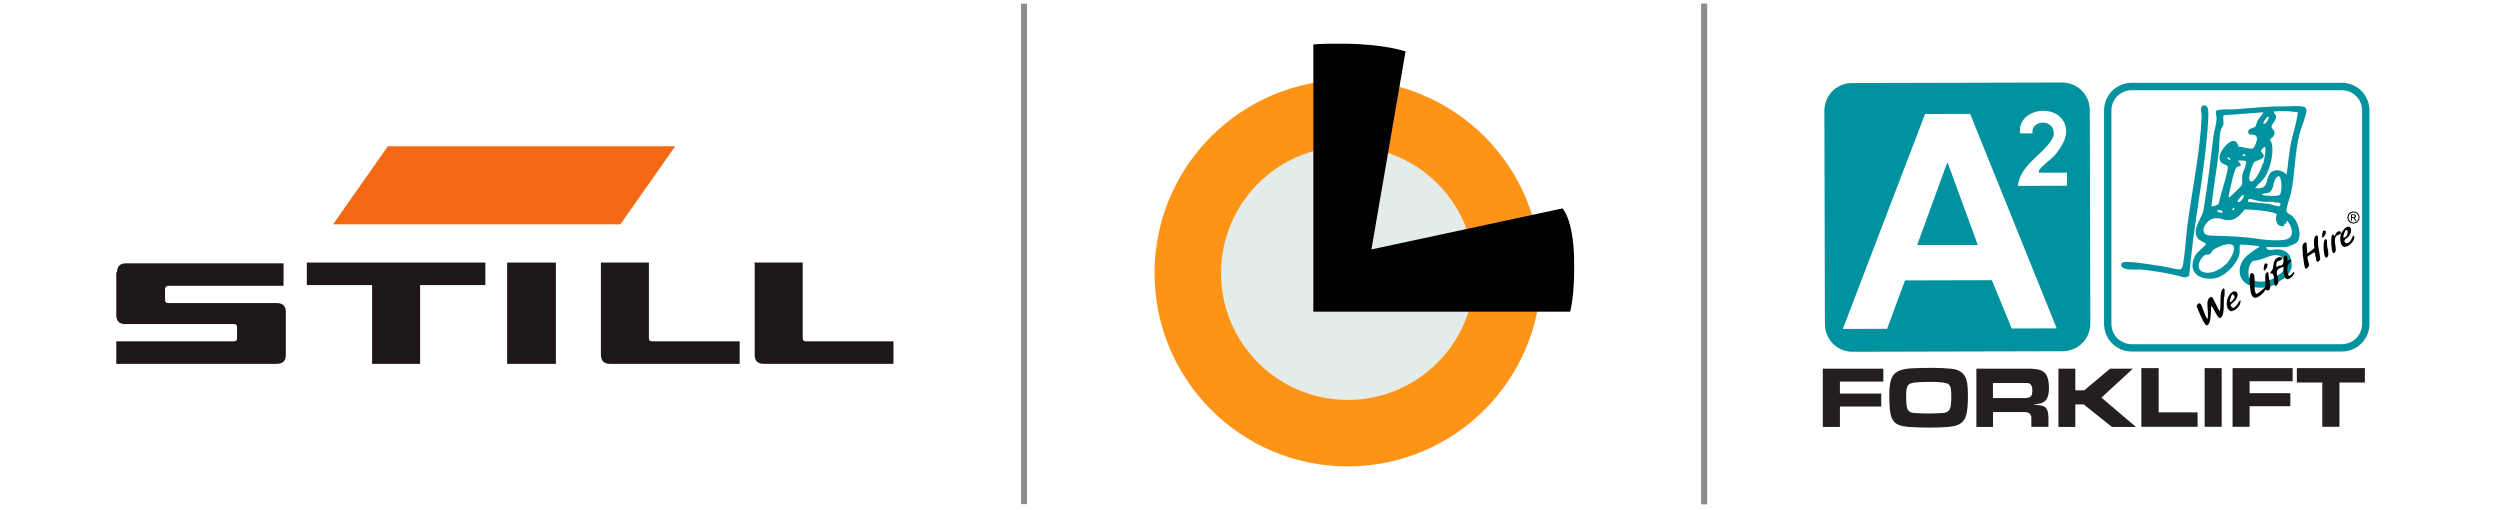
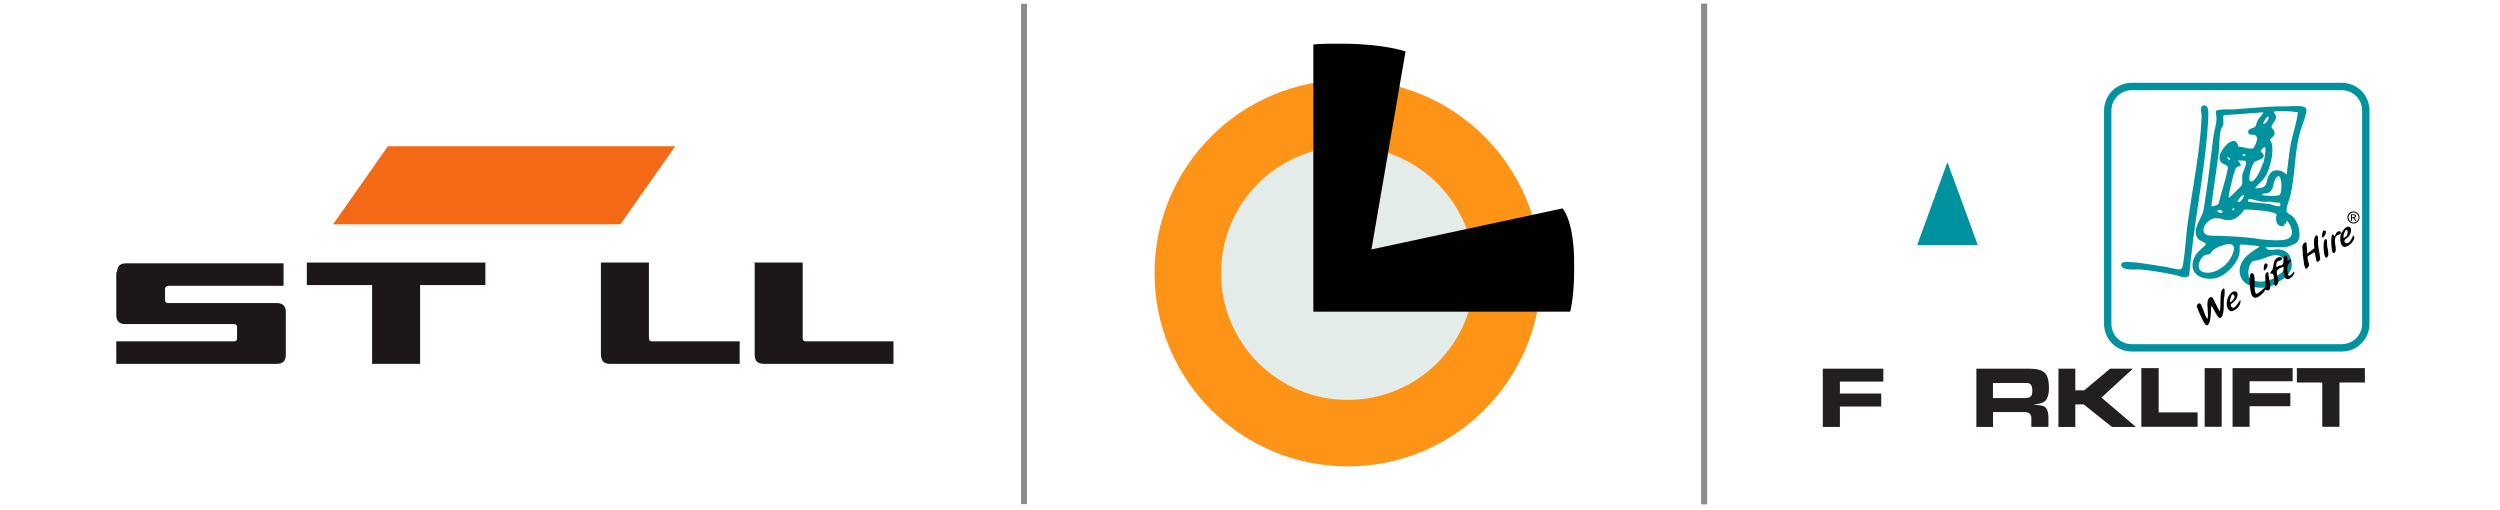
<svg xmlns="http://www.w3.org/2000/svg" id="final" viewBox="0 0 333.25 68">
  <defs>
    <style>
            .cls-1, .cls-2, .cls-3 {
            fill: none;
            }

            .cls-4 {
            fill: #1d1718;
            }

            .cls-5 {
            fill: #00929f;
            }

            .cls-6 {
            fill: #fd9417;
            }

            .cls-7 {
            fill: #231f20;
            }

            .cls-8 {
            fill: #f46915;
            }

            .cls-2 {
            stroke-width: .75px;
            }

            .cls-2, .cls-3 {
            stroke: #8c8c8c;
            stroke-linejoin: round;
            }

            .cls-3 {
            stroke-width: .8px;
            }

            .cls-9 {
            fill: #e3ece9;
            }

            .cls-10 {
            fill: #00929e;
            }

            .cls-11 {
            fill: #02929f;
            }

            .cls-12 {
            fill: #010100;
            }
        </style>
  </defs>
  <g id="STILL">
    <polygon class="cls-4" points="40.9 35 64.7 35 64.7 38 56 38 56 48.5 49.6 48.5 49.6 38 40.9 38 40.9 35" />
    <path class="cls-4" d="M80,35h6.5v10.1c0,.2.1.4.4.4h11.7v3h-17.3c-.8,0-1.2-.4-1.2-1.3v-12.2h-.1Z" />
-     <rect class="cls-4" x="67.6" y="35" width="6.5" height="13.5" />
    <path class="cls-4" d="M15.6,36.3c0-.8.4-1.2,1.2-1.2h21v3h-15.4c-.2,0-.4.2-.4.4v1.5c0,.2.1.4.4.4h14.5c.8,0,1.2.4,1.2,1.2v5.7c0,.8-.4,1.2-1.2,1.2H15.5v-3h15.7c.2,0,.4-.1.4-.4v-1.5c0-.2-.1-.4-.4-.4h-14.5c-.8,0-1.2-.4-1.2-1.2v-5.7h.1Z" />
    <path class="cls-4" d="M100.5,35h6.5v10.1c0,.2.1.4.4.4h11.7v3h-17.3c-.8,0-1.2-.4-1.2-1.2v-12.2h0l-.1-.1Z" />
    <polygon class="cls-8" points="51.7 19.5 90 19.5 82.7 29.9 44.4 29.9 51.7 19.5" />
  </g>
  <line class="cls-3" x1="136.5" y1=".5" x2="136.5" y2="67.2" />
  <line class="cls-3" x1="227.17" y1=".5" x2="227.17" y2="67.2" />
  <line class="cls-2" x1="227.17" y1=".5" x2="227.17" y2="67.22" />
  <g>
    <g>
      <polygon class="cls-7" points="297.6 56.89 299.87 56.89 299.87 54.15 305.3 54.15 305.3 52.41 299.87 52.41 299.87 50.82 305.61 50.82 305.61 49.07 297.6 49.07 297.6 56.89" />
      <polygon class="cls-7" points="306.17 49.07 306.17 50.99 309.56 50.99 309.56 56.89 311.85 56.89 311.85 50.99 315.24 50.99 315.24 49.07 306.17 49.07" />
      <polygon class="cls-7" points="287.75 49.07 285.44 49.07 285.44 56.89 292.94 56.89 292.94 54.97 287.75 54.97 287.75 49.07" />
      <rect class="cls-7" x="293.88" y="49.07" width="2.27" height="7.82" />
-       <path class="cls-7" d="M260,49.14c-1.38-.13-3.42-.12-4.82-.06-1.13.05-2.57.13-3.06,1.4-.37.96-.29,2.85-.22,3.9.13,1.87.8,2.4,2.53,2.53,1.56.11,3.7.13,5.26,0,1.69-.14,2.41-.7,2.57-2.53.08-.88.08-1.83.03-2.72-.09-1.65-.75-2.38-2.3-2.52ZM259.95,54.43c-.28.7-.93.61-1.53.65-.8.05-1.98.05-2.78,0-.52-.03-1.14.02-1.39-.59-.19-.47-.18-1.82-.14-2.36.03-.4.14-.8.51-.98.32-.15.74-.18,1.09-.2.85-.05,2.41-.07,3.24.03.66.08,1.04.22,1.12.98.06.59.08,1.95-.12,2.48Z" />
      <path class="cls-7" d="M271.25,53.92c.74-.15,1.41-.16,1.71-1.03.24-.67.21-1.95-.04-2.62-.4-1.06-1.38-1.06-2.31-1.13h-7.16v7.77h2.22v-1.98h4.31s.24.04.29.05c.14.03.32.16.4.29.02.03.11.29.11.31v1.32h2.28c-.02-.43.02-.86,0-1.29-.02-.42-.06-.88-.32-1.21-.25-.32-.61-.33-.97-.39l-.65-.04c0-.05.12-.05.16-.06ZM270.48,52.97c-.06.02-.31.09-.35.09h-4.47v-2.01h4.61s.16.04.19.05c.32.11.41.41.44.74.03.42.03.97-.4,1.13Z" />
      <polygon class="cls-7" points="284.32 49.14 281.28 49.14 277.83 52.03 276.64 52.03 276.64 49.14 274.39 49.14 274.39 56.91 276.64 56.91 276.64 53.91 277.76 53.91 281.52 56.91 284.72 56.91 280.12 53 284.32 49.14" />
      <polygon class="cls-7" points="242.98 56.91 245.26 56.91 245.26 54.24 245.32 54.19 250.77 54.19 250.77 52.46 245.26 52.46 245.26 50.92 245.32 50.87 251.05 50.87 251.05 49.14 242.98 49.14 242.98 56.91" />
    </g>
    <g>
-       <path class="cls-5" d="M274.85,11l-27.96.07c-2.08,0-3.71,1.65-3.7,3.72l.07,28.4c0,2.08,1.65,3.71,3.72,3.7l27.96-.07c2.08,0,3.71-1.65,3.7-3.72l-.07-28.4c0-2.08-1.65-3.71-3.72-3.7ZM268.16,43.79l-2.64-6.44-11.58.03-2.39,6.45-5.9.02,10.96-28.65,6.01-.02,11.54,28.59-6.01.02ZM275.54,24.76l-6.55.02c.11-1.09.65-1.97,1.3-2.73.87-1.09,3.49-2.96,3.48-4.27,0-1.97-3.06-1.85-2.84,0h-1.64c-.44-3.05,4.14-4.05,5.68-1.76,1.1,1.64,0,3.39-1.08,4.7-.54.55-1.74,1.42-2.07,1.97,0,.11-.11.22,0,.33h3.71s0,1.74,0,1.74Z" />
      <polygon class="cls-5" points="263.43 32.66 263.64 32.66 259.6 21.63 259.38 22.18 255.56 32.66 255.89 32.66 263.43 32.66" />
      <path class="cls-5" d="M312.14,11.04h-27.96c-2.08,0-3.71,1.64-3.71,3.71v28.4c0,2.08,1.64,3.71,3.71,3.71h27.96c2.08,0,3.71-1.64,3.71-3.71V14.75c0-2.08-1.64-3.71-3.71-3.71ZM314.87,43.15c0,1.53-1.2,2.73-2.73,2.73h-27.96c-1.53,0-2.73-1.2-2.73-2.73V14.75c0-1.53,1.2-2.73,2.73-2.73h27.96c1.53,0,2.73,1.2,2.73,2.73v28.4Z" />
    </g>
    <g>
      <path class="cls-11" d="M293.63,14.08c.84-.26.75.97.74,1.44-.22,5.4-1.42,11.52-2.09,16.96-.18,1.41-.32,2.83-.46,4.25-.52.51-1.27.04-1.84-.07-1.47-.3-3.09-.59-4.59-.73-.6-.06-2.39.2-2.62-.5-.17-.53.54-.52.92-.51,1.43.04,3.34.41,4.8.62.6.09,1.5.36,2.04.38.43.02.47-.7.53-1.06.24-1.57.32-3.29.53-4.89.61-4.6,1.72-9.89,1.89-14.47.01-.32-.3-1.28.17-1.43Z" />
      <g>
        <path class="cls-1" d="M304.49,29.48c0,.1,0,.21,0,.33.02-.11.01-.22,0-.33Z" />
-         <path class="cls-1" d="M301.69,16.48c.26.26.87-.72.7-.9-.17-.19-.76.84-.7.9Z" />
        <path class="cls-1" d="M295.75,27.13c.08-.7,1.4-4.59,1.18-4.94-.22-.35-1.21-.23-1.06-1.35.14-.98,2.1-3.23,2.51-1.27.49-.05,1.61.43,2,.17.12-.08.52-1.05.48-1.28-.17-.9-1.01-.17-1.17-.75-.17-.6.73-.6.94-.83.13-.15.17-.6.31-.79.03-.18.84-1.03.74-1.11l-5.27.39c-.13.2,0,.94-.05,1.26-.04.2-.24.37-.3.6-.28.94-.19,2.01-.31,3-.29,2.43-.72,4.85-.99,7.28.08.08.93-.14.98-.37Z" />
        <path class="cls-1" d="M296.85,32.54c-.47.06-1.48.47-1.83.77-.17.15-.32.49-.45.55-.2.1-.42,0-.66.14-.78.48-1.33,2.01-.07,2.29,1.27.29,2.84-.74,3.46-1.82.47-.82,1.05-2.15-.44-1.95Z" />
        <path class="cls-1" d="M303.1,14.87c.03.3.31.4.31.75,0,.46-.62.96-.61,1.31,0,.22.41.38.41.8,0,.51-.56.72-.6.92-.02.11.18.3.22.45.32,1.17-.21,3.4-.85,4.43-.37.6-.96,1.02-1.39,1.57,1.86.08,1.35-.75,1.89-1.77.47-.9,1.74-.74,2.33-.03.21-1.3.3-2.63.53-3.93.27-1.48.82-2.9.97-4.39-1.07-.15-2.13-.21-3.21-.1Z" />
        <path class="cls-1" d="M295.61,29.1c-1.39-.31-2.92,2.21-.95,2.3,2.24.05,4.45.11,6.65.48,1.07.11,2.15.22,3.21.07,1.96-.27.44-2.72.28-2.54,0,.25-.01.45-.3.39.08.37-.29.4-.58.28-.56-.23-.61-.98-.44-1.49-.1-.48-3.66-.72-4.27-.69-.97,1.26-1.71,1.77-3.33,1.21" />
      </g>
      <path class="cls-10" d="M306.95,14.18c-.65-.1-1.7,0-2.41,0-2.3-.02-4.52.24-6.82.4-.38.03-2.26-.08-2.35.26-.02.08.11.81.09,1.09-.03.69-.3,1.44-.39,2.12-.42,3.3-.78,6.63-1.33,9.9-.2,1.21-1.7,2.65-.74,3.87.23.3,1.1.52,1.05.75-.03.12-1.16,1-1.42,1.49-1.07,2.04.31,3.27,2.38,3.08,1.47-.14,3.27-1.95,3.52-3.4.04-.26,0-1.07.04-1.11.09-.09,2.41.12,2.51.2.17.15-.07.18-.13.22-.71.49-1.25.76-1.83,1.48-.96,1.2-.73,2.93.75,3.51,0,0,0,0,0,0,.33.16.7.26,1.09.3.12.01.23.02.35.02.47,0,.97-.09,1.49-.26.15-.05.35-.12.54-.24.12-.07.22-.15.32-.23.05-.04.1-.08.15-.11.08-.06.18-.12.28-.18.09-.06.18-.11.27-.17.51-.35.89-.83,1.07-1.36.12-.36.07-.79-.06-1.19-.1-.84-.77-1.3-1.63-1.38-.58-.05-1.55.37-1.66-.3h2.56c.25,0,1.31-.41,1.51-.6.85-.81.14-3.43-1.06-3.81-.07-.19-.24-.22-.3-.3-.03-.8.38-1.54.55-2.31.61-2.65.5-5.37,1.18-8.04.24-.95.8-2.17.93-3.08.05-.34-.19-.55-.52-.6ZM302.39,15.57c.16.18-.44,1.16-.7.9-.06-.06.53-1.09.7-.9ZM301.55,26.89c.57.06,1.22-.1,1.74.11.19,0,.44-.04.6.05.17.1.12.39-.07.44-.19.05-1.01-.2-1.24-.29l-2.91-.3c-.02-.15,0-.35.16-.39.17-.04,1.35.35,1.71.38ZM301.49,26c.18-.3.6-.17.93-.32.68-.32.56-1.27.89-1.82.87-1.46.98,1.69.59,2.09-.28.29-1.96.14-2.41.05ZM300.04,24.19c-.58-.13.18-2.26.44-2.56.17-.2.86-.33,1.11-.55.51-.44-.28-.7-.19-1.03.02-.07.41-.47.44-.47.36-.01-.02,1.62-.06,1.84-.04.17-.04.35-.19.46-.1.49-.96,2.44-1.55,2.3ZM295.76,20.22c.12-.99.02-2.06.31-3,.07-.23.27-.4.3-.6.06-.31-.09-1.05.05-1.26l5.27-.39c.1.08-.71.93-.74,1.11-.14.19-.19.64-.31.79-.2.24-1.11.23-.94.83.16.58,1-.15,1.17.75.04.24-.35,1.2-.48,1.28-.39.27-1.52-.22-2-.17-.42-1.96-2.38.29-2.51,1.27-.15,1.11.83.99,1.06,1.35.22.35-1.1,4.24-1.18,4.94-.05.23-.91.45-.98.37.27-2.43.7-4.85.99-7.28ZM298.89,23.35c-.05.39.08,1.03-.06,1.34-.04.09-1.29,1.33-1.45,1.46-.06.05-.22.24-.3.15-.05-.05.21-1.22.25-1.4.09-.41.56-2.39.76-2.55.41-.35,1.03-.06.2-.95.21,0,.99-.04,1.09.11.19.28-.43,1.43-.48,1.85ZM298.28,26.9c-.11-.1.66-1.06.8-.9.18.2-.52,1.16-.8.9ZM297.58,28.01c-.06-.06.09-.3.15-.3.28,0,0,.45-.15.3ZM296.87,20.99c.2-.1.52.18.4.3-.08.08-.38-.17-.4-.3ZM298.88,20.64c.03-.09.39-.06.4-.05.18.19-.25.33-.4.05ZM296.27,28.26c-.06.27-.77.06-.7-.25.14-.02.77-.06.7.25ZM297.29,34.49c-.62,1.07-2.18,2.1-3.46,1.82-1.26-.28-.7-1.81.07-2.29.24-.15.46-.05.66-.14.13-.06.28-.41.45-.55.35-.3,1.37-.71,1.83-.77,1.49-.2.92,1.13.44,1.95ZM302.4,34.21c.35-.14.79-.24,1.17-.19.18.02.35.09.51.19.09.06.17.14.25.21.06.06.15.09.2.14.01.02.02.04.03.06.09.28.25.61.15.91-.12.37-.39.71-.76.96-.08.05-.16.1-.24.15-.11.06-.22.13-.33.21-.06.04-.12.09-.18.14-.08.07-.16.13-.24.17-.12.07-.26.12-.38.16-.54.18-1.05.25-1.51.21-.43-.04-.86-.19-1.21-.46-.03-.02-.05-.04-.07-.07-.01-.02-.02-.05-.02-.07-.06-.39-.09-.8,0-1.19.04-.18.1-.35.19-.51.06-.11.26-.42.39-.44.72-.08,1.38-.33,2.05-.59ZM304.8,29.42c.16-.18,1.68,2.27-.28,2.54-1.06.15-2.14.04-3.21-.07-2.2-.36-4.41-.43-6.65-.48-1.97-.09-.44-2.61.95-2.3h.27c1.63.58,2.36.06,3.33-1.19.61-.02,4.17.22,4.27.69-.17.5-.12,1.26.44,1.49.29.12.66.09.58-.28,0-.13-.01-.23,0-.33.02.11.03.22,0,.33.29.06.31-.14.3-.39ZM305.33,19.36c-.24,1.3-.33,2.63-.53,3.93-.59-.71-1.86-.87-2.33.03-.54,1.02-.03,1.86-1.89,1.77.43-.55,1.01-.97,1.39-1.57.64-1.03,1.18-3.26.85-4.43-.04-.15-.24-.35-.22-.45.04-.2.6-.41.6-.92,0-.42-.4-.58-.41-.8,0-.34.61-.84.61-1.31,0-.35-.28-.45-.31-.75,1.07-.11,2.13-.05,3.21.1-.15,1.49-.7,2.91-.97,4.39Z" />
    </g>
    <path d="M313.73,28.19c.13,0,.26.03.39.1s.23.17.3.3.11.26.11.4-.04.27-.11.4-.17.23-.3.3-.26.11-.4.11-.27-.04-.4-.11-.23-.17-.3-.3-.11-.26-.11-.4.04-.27.11-.4.17-.23.3-.3.26-.1.39-.1ZM313.73,28.32c-.11,0-.22.03-.33.09s-.19.14-.25.25-.09.22-.09.33.03.23.09.33.14.19.25.25.22.09.33.09.23-.03.33-.09.19-.14.25-.25.09-.22.09-.33-.03-.23-.09-.33-.14-.19-.25-.25-.22-.09-.33-.09ZM313.38,29.43v-.86h.3c.1,0,.17,0,.22.02s.08.04.11.08.04.08.04.13c0,.06-.02.12-.07.16s-.1.07-.18.08c.03.01.05.03.07.05.03.03.08.09.13.17l.1.17h-.17l-.08-.14c-.06-.11-.11-.17-.14-.2-.03-.02-.06-.03-.11-.03h-.08v.37h-.14ZM313.52,28.94h.17c.08,0,.14-.01.16-.04s.04-.06.04-.1c0-.03,0-.05-.02-.07s-.03-.04-.06-.04-.07-.01-.14-.01h-.16v.26Z" />
    <g>
      <path d="M292.83,40.87c.01.09.47,1.13.56,1.32,0,.02.02.05.04.08.13.28.5,1.1.73,1.1,0,0,.01,0,.02,0,.47-.12.51-1.22.54-1.96,0-.24.02-.44.04-.57v-.04s.04.02.04.02c.13.09.26.35.42.66.22.43.47.91.71.91,0,0,0,0,0,0,.12,0,.23-.14.34-.39.15-.36.16-1.02.16-1.54,0-.21,0-.41.01-.57,0-.11.03-.21.05-.32.02-.12.05-.24.05-.37v-.02c.01-.19.04-.68-.09-.74-.05-.02-.13.04-.18.1-.27.28-.27.99-.28,1.67,0,.5,0,.96-.11,1.25l-.02.05-.8-1.61c-.08-.2-.19-.31-.32-.31,0,0-.01,0-.02,0-.18.02-.37.24-.43.52-.07.33-.04.78,0,1.21.03.4.05.81,0,1.13v.03s-.03-.01-.03-.01c-.13-.05-.22-.28-.29-.44-.02-.04-.03-.07-.04-.1-.05-.11-.11-.27-.18-.46-.14-.38-.3-.84-.42-.97-.05-.06-.11-.07-.16-.07-.04,0-.07,0-.09.02-.15.07-.28.29-.26.44Z" />
      <path d="M304.73,37.16c.16.12.39.02.47-.03.27-.14.49-.39.61-.68.02-.05.04-.16-.02-.19-.05-.02-.11.02-.17.12-.08.12-.19.23-.31.32-.04.03-.1.07-.16.06-.09,0-.15-.09-.18-.23-.04-.22-.07-.44-.08-.66,0-.2,0-.46.15-.66.04-.06.1-.12.15-.17.06-.05.11-.11.15-.17.05-.07.1-.2.08-.26,0-.01-.01-.02-.03-.03-.05-.02-.25.08-.35.13-.04.02-.07.04-.09.04h-.04s0-.02,0-.02c0-.15,0-.3-.02-.44,0-.07-.02-.15-.07-.19-.06-.05-.15-.04-.21,0-.17.09-.21.31-.22.4,0,.07,0,.14,0,.21,0,.1,0,.2-.02.3-.03.15-.11.27-.2.33-.07.04-.14.05-.21.05-.05,0-.1,0-.15.02-.05.02-.09.05-.14.08-.04.02-.07.05-.11.07-.02,0-.05.02-.08.01-.04-.01-.06-.05-.06-.11,0-.09,0-.19.02-.28.01-.08.03-.17.08-.25.08-.11.21-.15.34-.19.08-.03.17-.05.24-.1.06-.04.12-.11.11-.19,0-.09-.11-.15-.21-.17-.32-.06-.64.17-.78.44-.12.21-.15.44-.18.67-.02.16-.04.33-.1.5-.03.09-.09.16-.15.23-.06.07-.11.13-.14.2-.02.06-.02.13,0,.18.04-.03.09-.04.14-.04.03,0,.07,0,.1.02.23.1.23.49.23.78,0,.08,0,.15,0,.21,0,.02,0,.04,0,.06.01.14.03.48.15.56.03.02.06.03.09.02.02,0,.04-.02.06-.03.4-.31.29-.72.18-1.15-.06-.24-.13-.5-.1-.73.03-.23.29-.4.51-.5h.02c.09-.05.21-.11.31-.09.05,0,.08.02.09.05.02.04,0,.08-.02.12-.02.04-.04.08-.04.12.02.41.07.73.19,1.03.04.09.08.19.16.24Z" />
      <path d="M308.68,34.22c.04.31.08.65.22.69.09.02.22-.09.39-.33-.02-.36-.08-.72-.15-1.07-.05-.29-.11-.59-.14-.89,0-.07,0-.18,0-.31.01-.33.03-.88-.13-.92-.09-.02-.16,0-.22.07-.28.29-.2,1.32-.14,1.6v.02s-.95.74-.95.74v-.05s-.1-1.39-.1-1.39c-.09-.1-.1-.1-.22-.04-.4.21-.35.6-.3,1.02.03.22.05.45.02.65.03.1.06.31.09.56.06.49.15,1.24.34,1.26.11.01.38-.33.4-.45.02-.12-.03-.3-.09-.5-.08-.26-.17-.54-.06-.72h0s.83-.53.83-.53h0c.12.03.15.29.19.59Z" />
      <path d="M300.28,36.43s-.07-.03-.11-.03c-.04,0-.07,0-.1.03-.22.15-.2.85-.19,1.06v.12c.03.41.05.84.13,1.25.08.46.24.74.48.81.3.09.75-.15,1.25-.69.07-.07.13-.2.17-.27.03-.05.03-.07.04-.07.03-.02.08,0,.15.02.1.04.24.08.34.02.08-.05.14-.15.17-.31.05-.26-.03-.68-.11-1.08-.06-.33-.13-.68-.12-.93-.08-.1-.1-.1-.22-.04-.23.12-.21.6-.18,1.06.02.35.03.68-.05.88-.06.14-.97.91-1.12.91h0c-.22,0-.27-.59-.28-1.16,0-.05,0-.08,0-.1,0-.07,0-.18,0-.31.02-.41.04-1.04-.25-1.16Z" />
      <path d="M311.78,31.28c.1-.04.21-.09.23-.13.05-.14.04-.25-.05-.3-.11-.07-.33-.03-.51.17-.07.08-.12.2-.16.29-.04.11-.07.17-.11.17,0,0,0,0,0,0-.04,0-.06-.05-.08-.18l-.24-.02c-.15.56-.15,1.25,0,2.11.03.2.12.34.22.36.07.01.15-.06.22-.19.1-.2.06-.52,0-.86-.06-.41-.12-.84.06-1.16.07-.12.26-.2.42-.27Z" />
      <path d="M313.04,30.21c-.13,0-.27.06-.44.19-.09.07-.53.69-.55.77-.15.44-.14,1.31.2,1.62.19.18.45.12.62.04.48-.21.96-.81.96-1.18,0-.12-.05-.21-.15-.26-.02.03-.07.13-.11.22-.1.23-.25.54-.39.66-.26.22-.5.18-.6.06-.09-.11-.11-.31.08-.49.04-.04.1-.07.16-.11.07-.04.14-.08.19-.14.43-.46.48-1.04.27-1.28-.06-.07-.14-.1-.23-.1ZM312.79,31.48c-.05.06-.31.21-.36.21h-.02c-.09-.12.03-.52.13-.74.06-.14.15-.3.23-.31.06,0,.11.03.14.09.09.18,0,.59-.12.74Z" />
      <path d="M297.15,39.36c-.32.47-.47,1.3-.16,1.81.07.11.29.32.41.32,0,0,0,0,0,0,.34-.02.71-.25.98-.59.23-.3.33-.63.27-.92-.08.06-.18.22-.29.38-.2.3-.42.64-.65.67-.07.01-.14-.01-.21-.07-.1-.09-.15-.18-.15-.26,0-.15.17-.28.34-.41.11-.09.23-.18.3-.28.26-.37.35-.73.23-.97-.06-.13-.17-.2-.3-.21-.01,0-.02,0-.03,0-.24,0-.51.19-.74.52ZM297.62,39.22s.09.06.12.09c.03.04.14.17.14.26-.02.2-.39.65-.54.7-.01,0-.02,0-.03,0-.02,0-.04-.01-.05-.02-.08-.1.08-.59.19-.82.1-.22.16-.22.18-.22Z" />
      <path d="M310.26,33.07c-.03-.14-.05-.26-.06-.36,0-.04,0-.11,0-.19,0-.21.02-.52-.09-.61-.03-.03-.07-.04-.12-.02-.12.03-.31.24-.24,1.42.03.47.13.99.3,1.04.07.02.15-.04.25-.17.14-.19.04-.72-.03-1.11Z" />
      <path d="M309.78,30.72c-.06,0-.11.06-.15.16-.11.26-.11.73-.07.77.04.05.11,0,.15-.03.2-.17.43-.65.3-.82-.03-.02-.21-.07-.23-.08Z" />
      <path d="M302,35.1c-.06,0-.11.06-.15.16-.11.26-.11.73-.07.77.04.05.11,0,.15-.03.2-.17.43-.65.3-.82-.03-.02-.21-.07-.23-.08Z" />
    </g>
  </g>
  <g>
    <circle class="cls-9" cx="179.66" cy="36.41" r="16.89" />
    <path class="cls-6" d="M179.66,10.65c-14.23,0-25.76,11.53-25.76,25.76s11.53,25.76,25.76,25.76,25.76-11.53,25.76-25.76-11.53-25.76-25.76-25.76ZM179.66,53.3c-9.33,0-16.89-7.56-16.89-16.89s7.56-16.89,16.89-16.89,16.89,7.56,16.89,16.89-7.56,16.89-16.89,16.89Z" />
    <path class="cls-12" d="M209.83,34.35c-.16-5.24-1.55-6.57-1.55-6.57l-25.47,5.47,4.55-26.39s-2.69-.98-8.05-1.03c-3.68-.04-4.24.11-4.24.11v35.61h34.23s.67-2.26.52-7.21Z" />
  </g>
</svg>